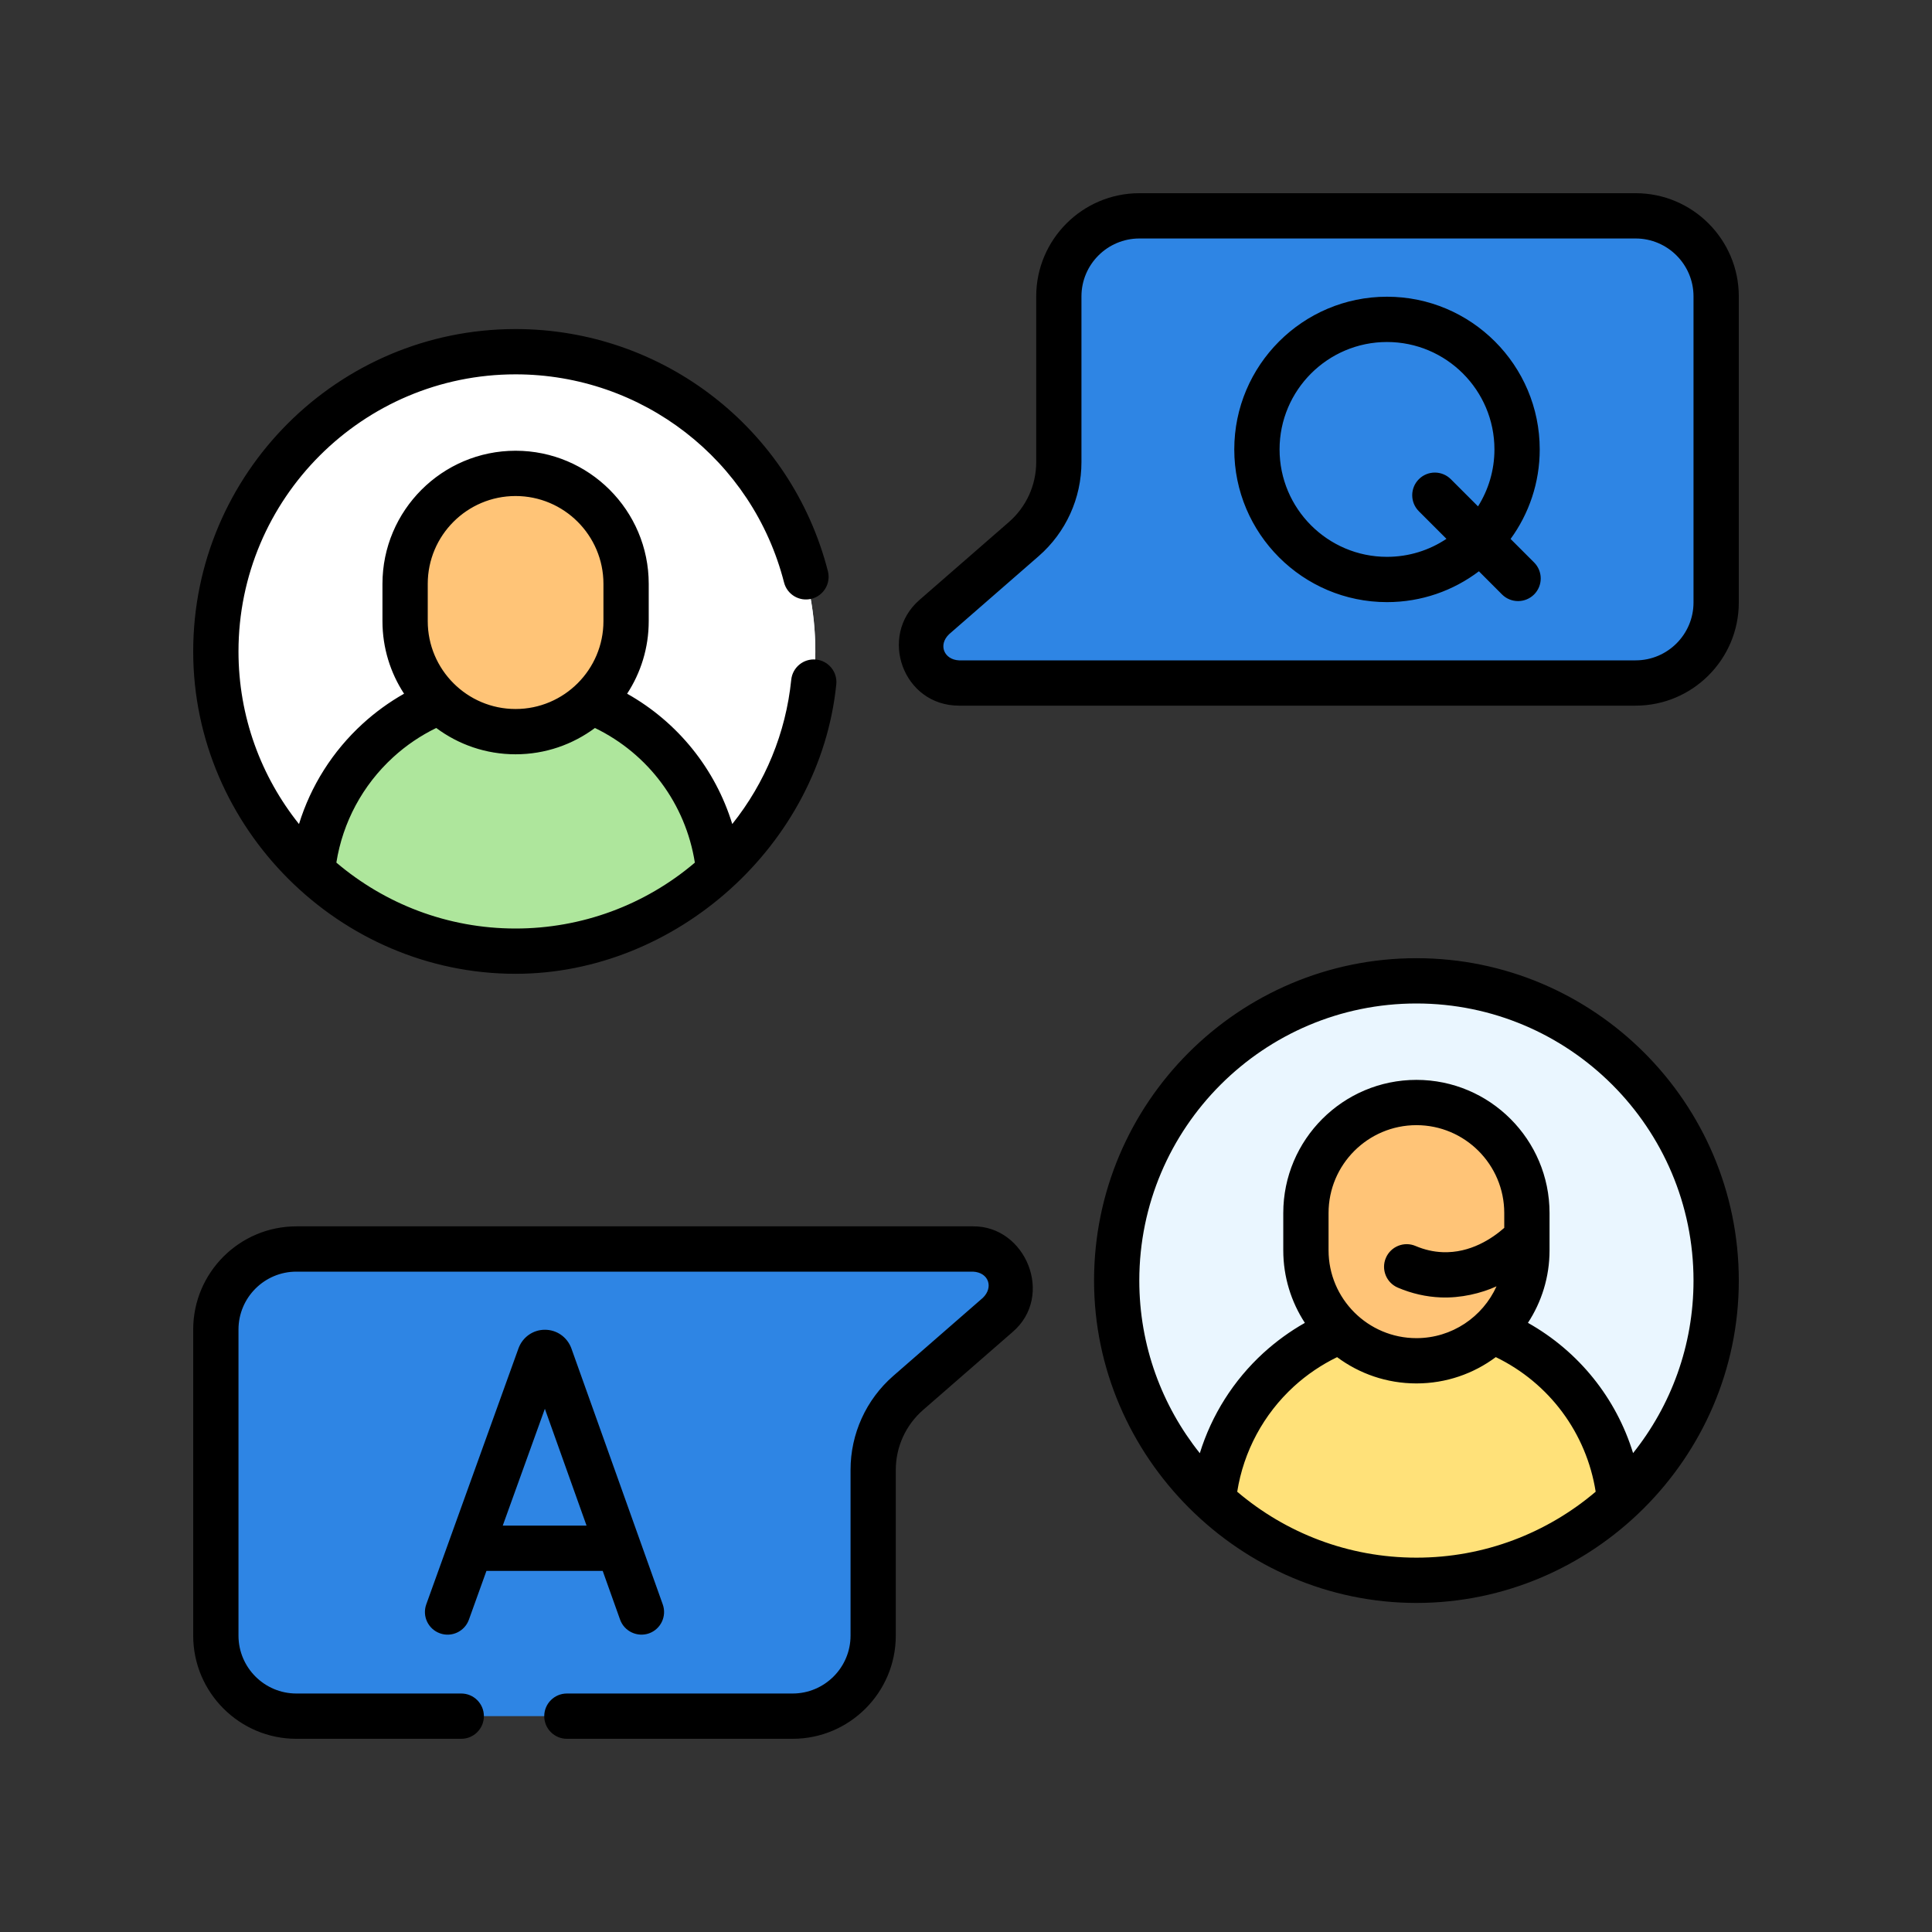
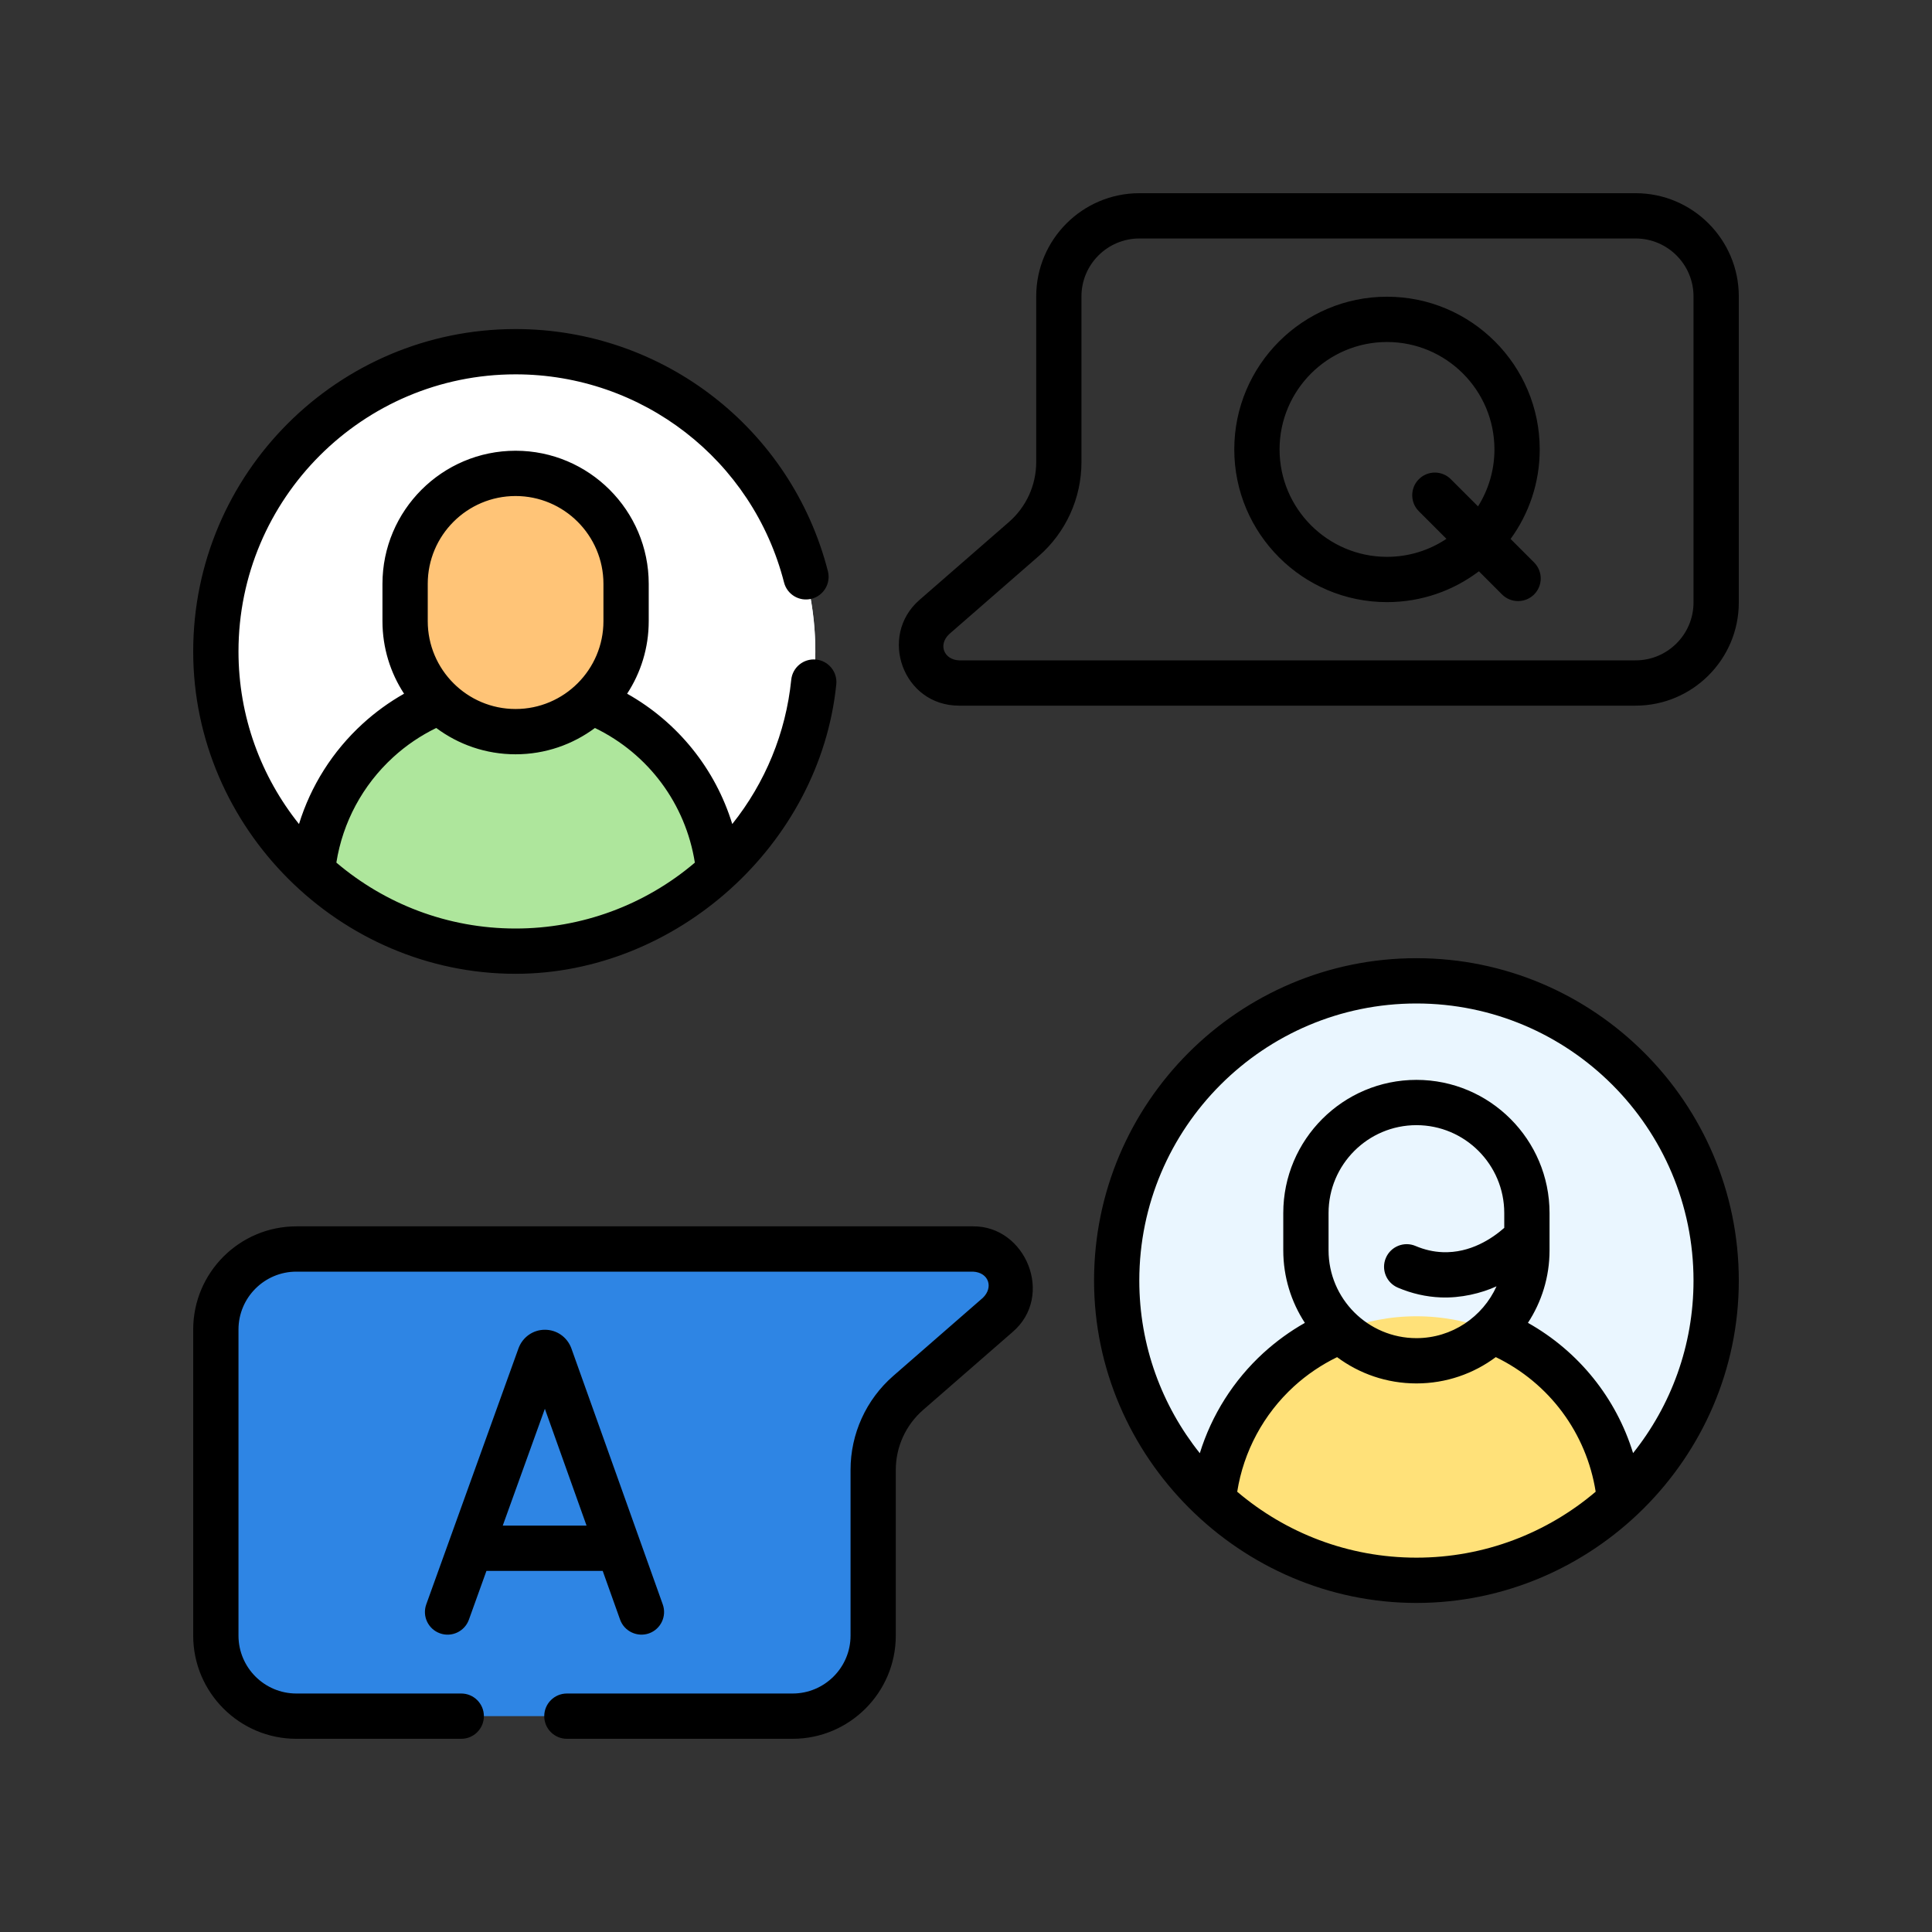
<svg xmlns="http://www.w3.org/2000/svg" width="50px" height="50px" viewBox="0 0 50 50" version="1.1">
  <rect x="0" y="0" width="50" height="50" fill="#333333" stroke="none" />
  <title>Group 11</title>
  <g id="Final-design" stroke="none" stroke-width="1" fill="none" fill-rule="evenodd">
    <g id="SVG-ICON" transform="translate(-32, -144)">
      <g id="Group-11" transform="translate(32, 144)">
-         <rect id="Rectangle-Copy-9" fill-opacity="0" fill="#FFFFFF" x="0" y="0" width="50" height="50" />
        <g id="4196279" transform="translate(5, 5)" fill-rule="nonzero">
          <g id="Group" transform="translate(0.547, 0.547)">
            <g transform="translate(0, 3.516)">
              <circle id="Oval" fill="#EAF6FF" cx="7.796" cy="7.796" r="7.757" />
-               <path d="M7.796,15.554 C9.826,15.554 11.674,14.774 13.056,13.498 C12.801,10.817 10.544,8.72 7.796,8.72 C5.049,8.72 2.792,10.817 2.537,13.498 C3.919,14.774 5.766,15.554 7.796,15.554 L7.796,15.554 Z" id="Path" fill="#AEE69C" />
              <path d="M7.796,9.872 C6.217,9.872 4.937,8.592 4.937,7.013 L4.937,6.048 C4.937,4.469 6.217,3.188 7.796,3.188 C9.376,3.188 10.656,4.469 10.656,6.048 L10.656,7.013 C10.656,8.592 9.376,9.872 7.796,9.872 Z" id="Path" fill="#FFCEBF" />
            </g>
            <g transform="translate(23.281, 19.766)" id="Path">
              <path d="M15.586,7.829 C15.586,10.083 14.624,12.113 13.089,13.53 C11.706,14.806 9.841,15.231 7.811,15.231 C5.781,15.231 3.951,14.806 2.569,13.53 C1.033,12.113 0.071,10.083 0.071,7.829 C0.071,3.544 3.544,0.071 7.829,0.071 C12.113,0.071 15.586,3.544 15.586,7.829 Z" fill="#EAF6FF" />
              <path d="M7.872,15.471 C9.902,15.471 11.706,14.806 13.089,13.53 C12.833,10.849 10.576,8.752 7.829,8.752 C5.081,8.752 2.824,10.849 2.569,13.53 C3.68,14.556 5.092,15.261 6.657,15.498 C7.039,15.556 7.474,15.471 7.872,15.471 Z" fill="#FFE179" />
-               <path d="M7.829,9.905 C6.249,9.905 4.969,8.624 4.969,7.045 L4.969,6.08 C4.969,4.501 6.249,3.221 7.829,3.221 C9.408,3.221 10.688,4.501 10.688,6.08 L10.688,7.045 C10.688,8.625 9.408,9.905 7.829,9.905 Z" fill="#FFC477" />
            </g>
            <g transform="translate(0, 3.516)" id="Path">
              <path d="M15.554,7.794 C15.554,10.048 14.592,12.078 13.056,13.495 C11.674,14.771 9.808,15.196 7.778,15.196 C5.749,15.196 3.919,14.771 2.536,13.495 C1.001,12.078 0.039,10.048 0.039,7.794 C0.039,3.509 3.512,0.036 7.796,0.036 C12.081,0.036 15.554,3.509 15.554,7.794 Z" fill="#FFFFFF" />
              <path d="M7.84,15.436 C9.869,15.436 11.674,14.771 13.056,13.495 C12.801,10.814 10.544,8.717 7.796,8.717 C5.049,8.717 2.792,10.814 2.537,13.495 C3.648,14.52 5.059,15.226 6.624,15.463 C7.007,15.521 7.441,15.436 7.84,15.436 L7.84,15.436 Z" fill="#AEE69C" />
              <path d="M7.796,9.87 C6.217,9.87 4.937,8.589 4.937,7.01 L4.937,6.045 C4.937,4.466 6.217,3.186 7.796,3.186 C9.376,3.186 10.656,4.466 10.656,6.045 L10.656,7.01 C10.656,8.589 9.376,9.87 7.796,9.87 Z" fill="#FFC477" />
            </g>
-             <path d="M36.783,12.129 L19.271,12.129 C18.372,12.129 17.954,11.014 18.632,10.423 L20.95,8.404 C21.525,7.902 21.856,7.176 21.856,6.413 L21.856,2.124 C21.856,0.972 22.789,0.039 23.94,0.039 L36.783,0.039 C37.934,0.039 38.867,0.972 38.867,2.124 L38.867,10.045 C38.867,11.196 37.934,12.129 36.783,12.129 L36.783,12.129 Z" id="Path" fill="#2E85E4" />
            <path d="M2.124,26.777 L19.635,26.777 C20.534,26.777 20.952,27.893 20.274,28.483 L17.956,30.503 C17.381,31.004 17.051,31.73 17.051,32.493 L17.051,36.783 C17.051,37.934 16.117,38.867 14.966,38.867 L2.124,38.867 C0.972,38.867 0.039,37.934 0.039,36.783 L0.039,28.862 C0.039,27.71 0.972,26.777 2.124,26.777 Z" id="Path" fill="#2E85E4" />
          </g>
          <path d="M20.182,26.738 L2.67,26.738 C1.198,26.738 0,27.936 0,29.408 L0,37.33 C0,38.802 1.198,40 2.67,40 L6.937,40 C7.26,40 7.523,39.738 7.523,39.414 C7.523,39.09 7.26,38.828 6.937,38.828 L2.67,38.828 C1.844,38.828 1.172,38.156 1.172,37.33 L1.172,29.408 C1.172,28.582 1.844,27.91 2.67,27.91 L20.182,27.91 C20.587,27.93 20.718,28.316 20.436,28.588 L18.118,30.608 C17.415,31.221 17.012,32.107 17.012,33.04 L17.012,37.33 C17.012,38.156 16.339,38.828 15.513,38.828 L9.671,38.828 C9.348,38.828 9.085,39.09 9.085,39.414 C9.085,39.738 9.348,40 9.671,40 L15.513,40 C16.985,40 18.183,38.802 18.183,37.33 L18.183,33.04 C18.183,32.446 18.44,31.882 18.888,31.491 L21.206,29.472 C22.297,28.537 21.546,26.723 20.182,26.738 L20.182,26.738 Z M8.343,20.202 C12.495,20.202 16.22,16.873 16.643,12.711 C16.676,12.389 16.442,12.102 16.12,12.069 C15.798,12.036 15.51,12.271 15.477,12.593 C15.338,13.966 14.804,15.257 13.951,16.326 C13.512,14.898 12.543,13.692 11.23,12.953 C11.583,12.413 11.789,11.768 11.789,11.075 L11.789,10.11 C11.789,8.211 10.243,6.665 8.343,6.665 C6.443,6.665 4.898,8.211 4.898,10.11 L4.898,11.075 C4.898,11.768 5.104,12.413 5.457,12.953 C5.072,13.171 4.713,13.431 4.383,13.733 C3.606,14.444 3.043,15.339 2.738,16.326 C1.758,15.1 1.172,13.547 1.172,11.859 C1.172,7.905 4.389,4.688 8.343,4.688 C11.622,4.688 14.479,6.902 15.291,10.074 C15.371,10.387 15.69,10.577 16.004,10.496 C16.317,10.416 16.506,10.097 16.426,9.783 C15.481,6.093 12.157,3.516 8.343,3.516 C3.743,3.516 1.77635684e-15,7.258 1.77635684e-15,11.859 C1.77635684e-15,16.434 3.789,20.202 8.343,20.202 L8.343,20.202 Z M6.07,10.11 C6.07,8.857 7.089,7.837 8.343,7.837 C9.597,7.837 10.617,8.857 10.617,10.11 L10.617,11.075 C10.617,12.329 9.597,13.349 8.343,13.349 C7.089,13.349 6.07,12.329 6.07,11.075 L6.07,10.11 Z M5.174,14.598 C5.51,14.29 5.885,14.037 6.29,13.84 C6.864,14.268 7.574,14.521 8.343,14.521 C9.112,14.521 9.823,14.267 10.397,13.84 C11.782,14.511 12.743,15.806 12.983,17.325 C11.688,18.426 10.05,19.03 8.343,19.03 C6.576,19.03 4.956,18.387 3.705,17.324 C3.871,16.279 4.385,15.32 5.174,14.598 Z M34.094,8.948 C34.568,8.297 34.848,7.496 34.848,6.631 C34.848,4.452 33.075,2.679 30.895,2.679 C28.716,2.679 26.943,4.452 26.943,6.631 C26.943,8.81 28.716,10.583 30.895,10.583 C31.788,10.583 32.612,10.286 33.274,9.785 L33.873,10.385 C34.102,10.613 34.473,10.613 34.702,10.385 C34.931,10.156 34.931,9.785 34.702,9.556 L34.094,8.948 Z M33.251,8.105 L32.548,7.402 C32.319,7.173 31.948,7.173 31.72,7.402 C31.491,7.631 31.491,8.002 31.72,8.231 L32.434,8.945 C31.993,9.24 31.464,9.411 30.895,9.411 C29.362,9.411 28.115,8.164 28.115,6.631 C28.115,5.098 29.362,3.851 30.895,3.851 C32.429,3.851 33.676,5.098 33.676,6.631 C33.676,7.172 33.52,7.677 33.251,8.105 L33.251,8.105 Z M37.33,0 L24.487,0 C23.015,0 21.817,1.198 21.817,2.67 L21.817,6.96 C21.817,7.554 21.56,8.118 21.112,8.509 L18.794,10.528 C17.725,11.461 18.369,13.262 19.818,13.262 L37.33,13.262 C38.802,13.262 40,12.064 40,10.592 L40,2.67 C40,1.198 38.802,0 37.33,0 L37.33,0 Z M38.828,10.592 C38.828,11.418 38.156,12.09 37.33,12.09 L19.818,12.09 C19.436,12.072 19.27,11.692 19.564,11.412 L21.882,9.392 C22.585,8.779 22.988,7.893 22.988,6.96 L22.988,2.67 C22.988,1.844 23.661,1.172 24.487,1.172 L37.33,1.172 C38.156,1.172 38.828,1.844 38.828,2.67 L38.828,10.592 Z M11.048,36.916 C11.158,37.224 11.499,37.377 11.797,37.271 C12.102,37.162 12.261,36.826 12.152,36.522 C12.152,36.515 9.784,29.889 9.782,29.882 C9.671,29.597 9.404,29.414 9.102,29.414 C8.799,29.414 8.533,29.599 8.423,29.883 C8.418,29.895 6.037,36.507 6.032,36.52 C5.922,36.825 6.08,37.16 6.385,37.27 C6.689,37.38 7.025,37.222 7.135,36.917 L7.589,35.655 L10.598,35.655 L11.048,36.916 Z M8.011,34.483 L9.101,31.459 L10.18,34.483 L8.011,34.483 Z M31.657,19.798 C27.056,19.798 23.314,23.541 23.314,28.141 C23.314,32.718 27.103,36.484 31.657,36.484 C36.218,36.484 40,32.739 40,28.141 C40,23.541 36.257,19.798 31.657,19.798 Z M31.657,35.312 C29.89,35.312 28.27,34.67 27.019,33.606 C27.185,32.561 27.699,31.602 28.487,30.88 C28.824,30.573 29.199,30.32 29.604,30.123 C30.177,30.55 30.888,30.803 31.657,30.803 C32.426,30.803 33.137,30.55 33.711,30.122 C35.095,30.793 36.056,32.086 36.296,33.605 C35.044,34.669 33.424,35.312 31.657,35.312 L31.657,35.312 Z M31.176,28.324 C31.535,28.477 31.909,28.562 32.287,28.577 C32.805,28.598 33.331,28.472 33.73,28.29 C33.373,29.08 32.578,29.631 31.657,29.631 C30.403,29.631 29.383,28.611 29.383,27.358 L29.383,26.393 C29.383,25.139 30.403,24.119 31.657,24.119 C32.911,24.119 33.93,25.139 33.93,26.393 L33.93,26.777 C33.619,27.051 33.052,27.434 32.335,27.406 C32.098,27.397 31.863,27.343 31.635,27.246 C31.337,27.119 30.993,27.258 30.866,27.555 C30.739,27.853 30.878,28.197 31.176,28.324 Z M37.264,32.606 C36.825,31.179 35.857,29.974 34.543,29.235 C34.896,28.695 35.102,28.05 35.102,27.358 L35.102,26.393 C35.102,24.493 33.557,22.947 31.657,22.947 C29.757,22.947 28.211,24.493 28.211,26.393 L28.211,27.358 C28.211,28.05 28.417,28.695 28.77,29.236 C28.386,29.453 28.027,29.714 27.696,30.015 C26.92,30.726 26.357,31.622 26.051,32.609 C25.072,31.382 24.485,29.829 24.485,28.141 C24.485,24.187 27.702,20.97 31.657,20.97 C35.611,20.97 38.828,24.187 38.828,28.141 C38.828,29.828 38.243,31.38 37.264,32.606 L37.264,32.606 Z" id="Shape" fill="#000000" />
        </g>
      </g>
    </g>
  </g>
</svg>